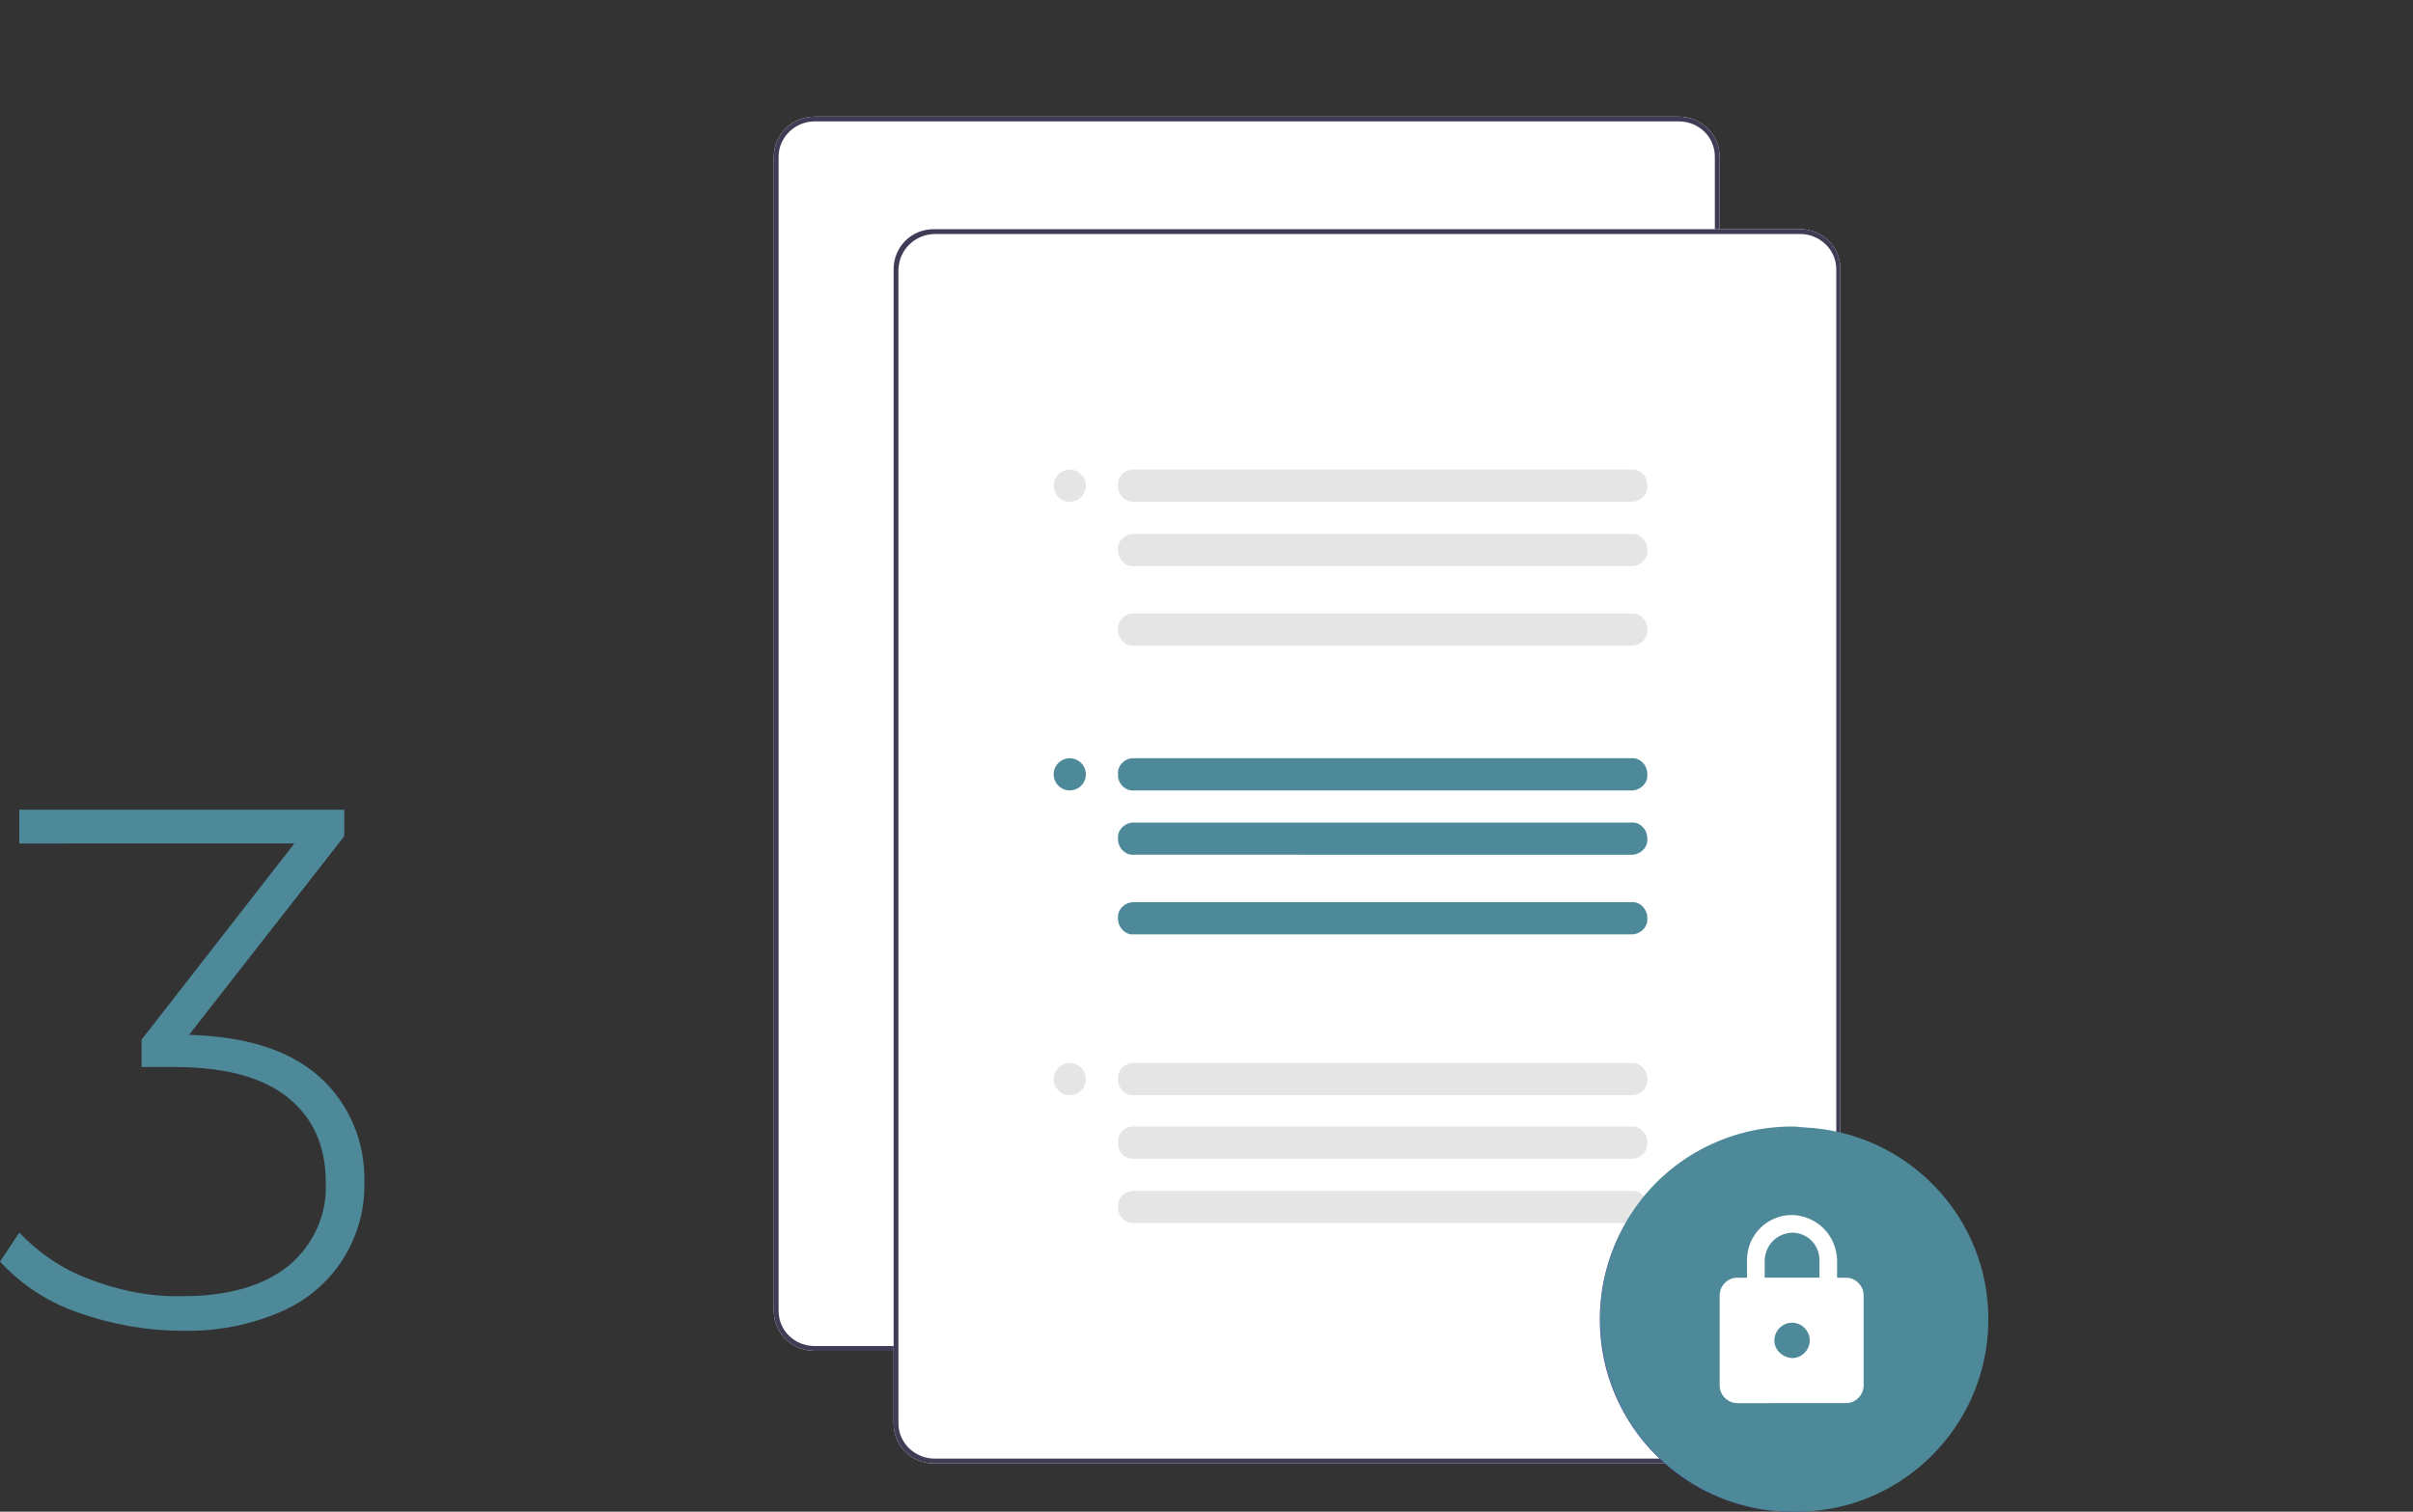
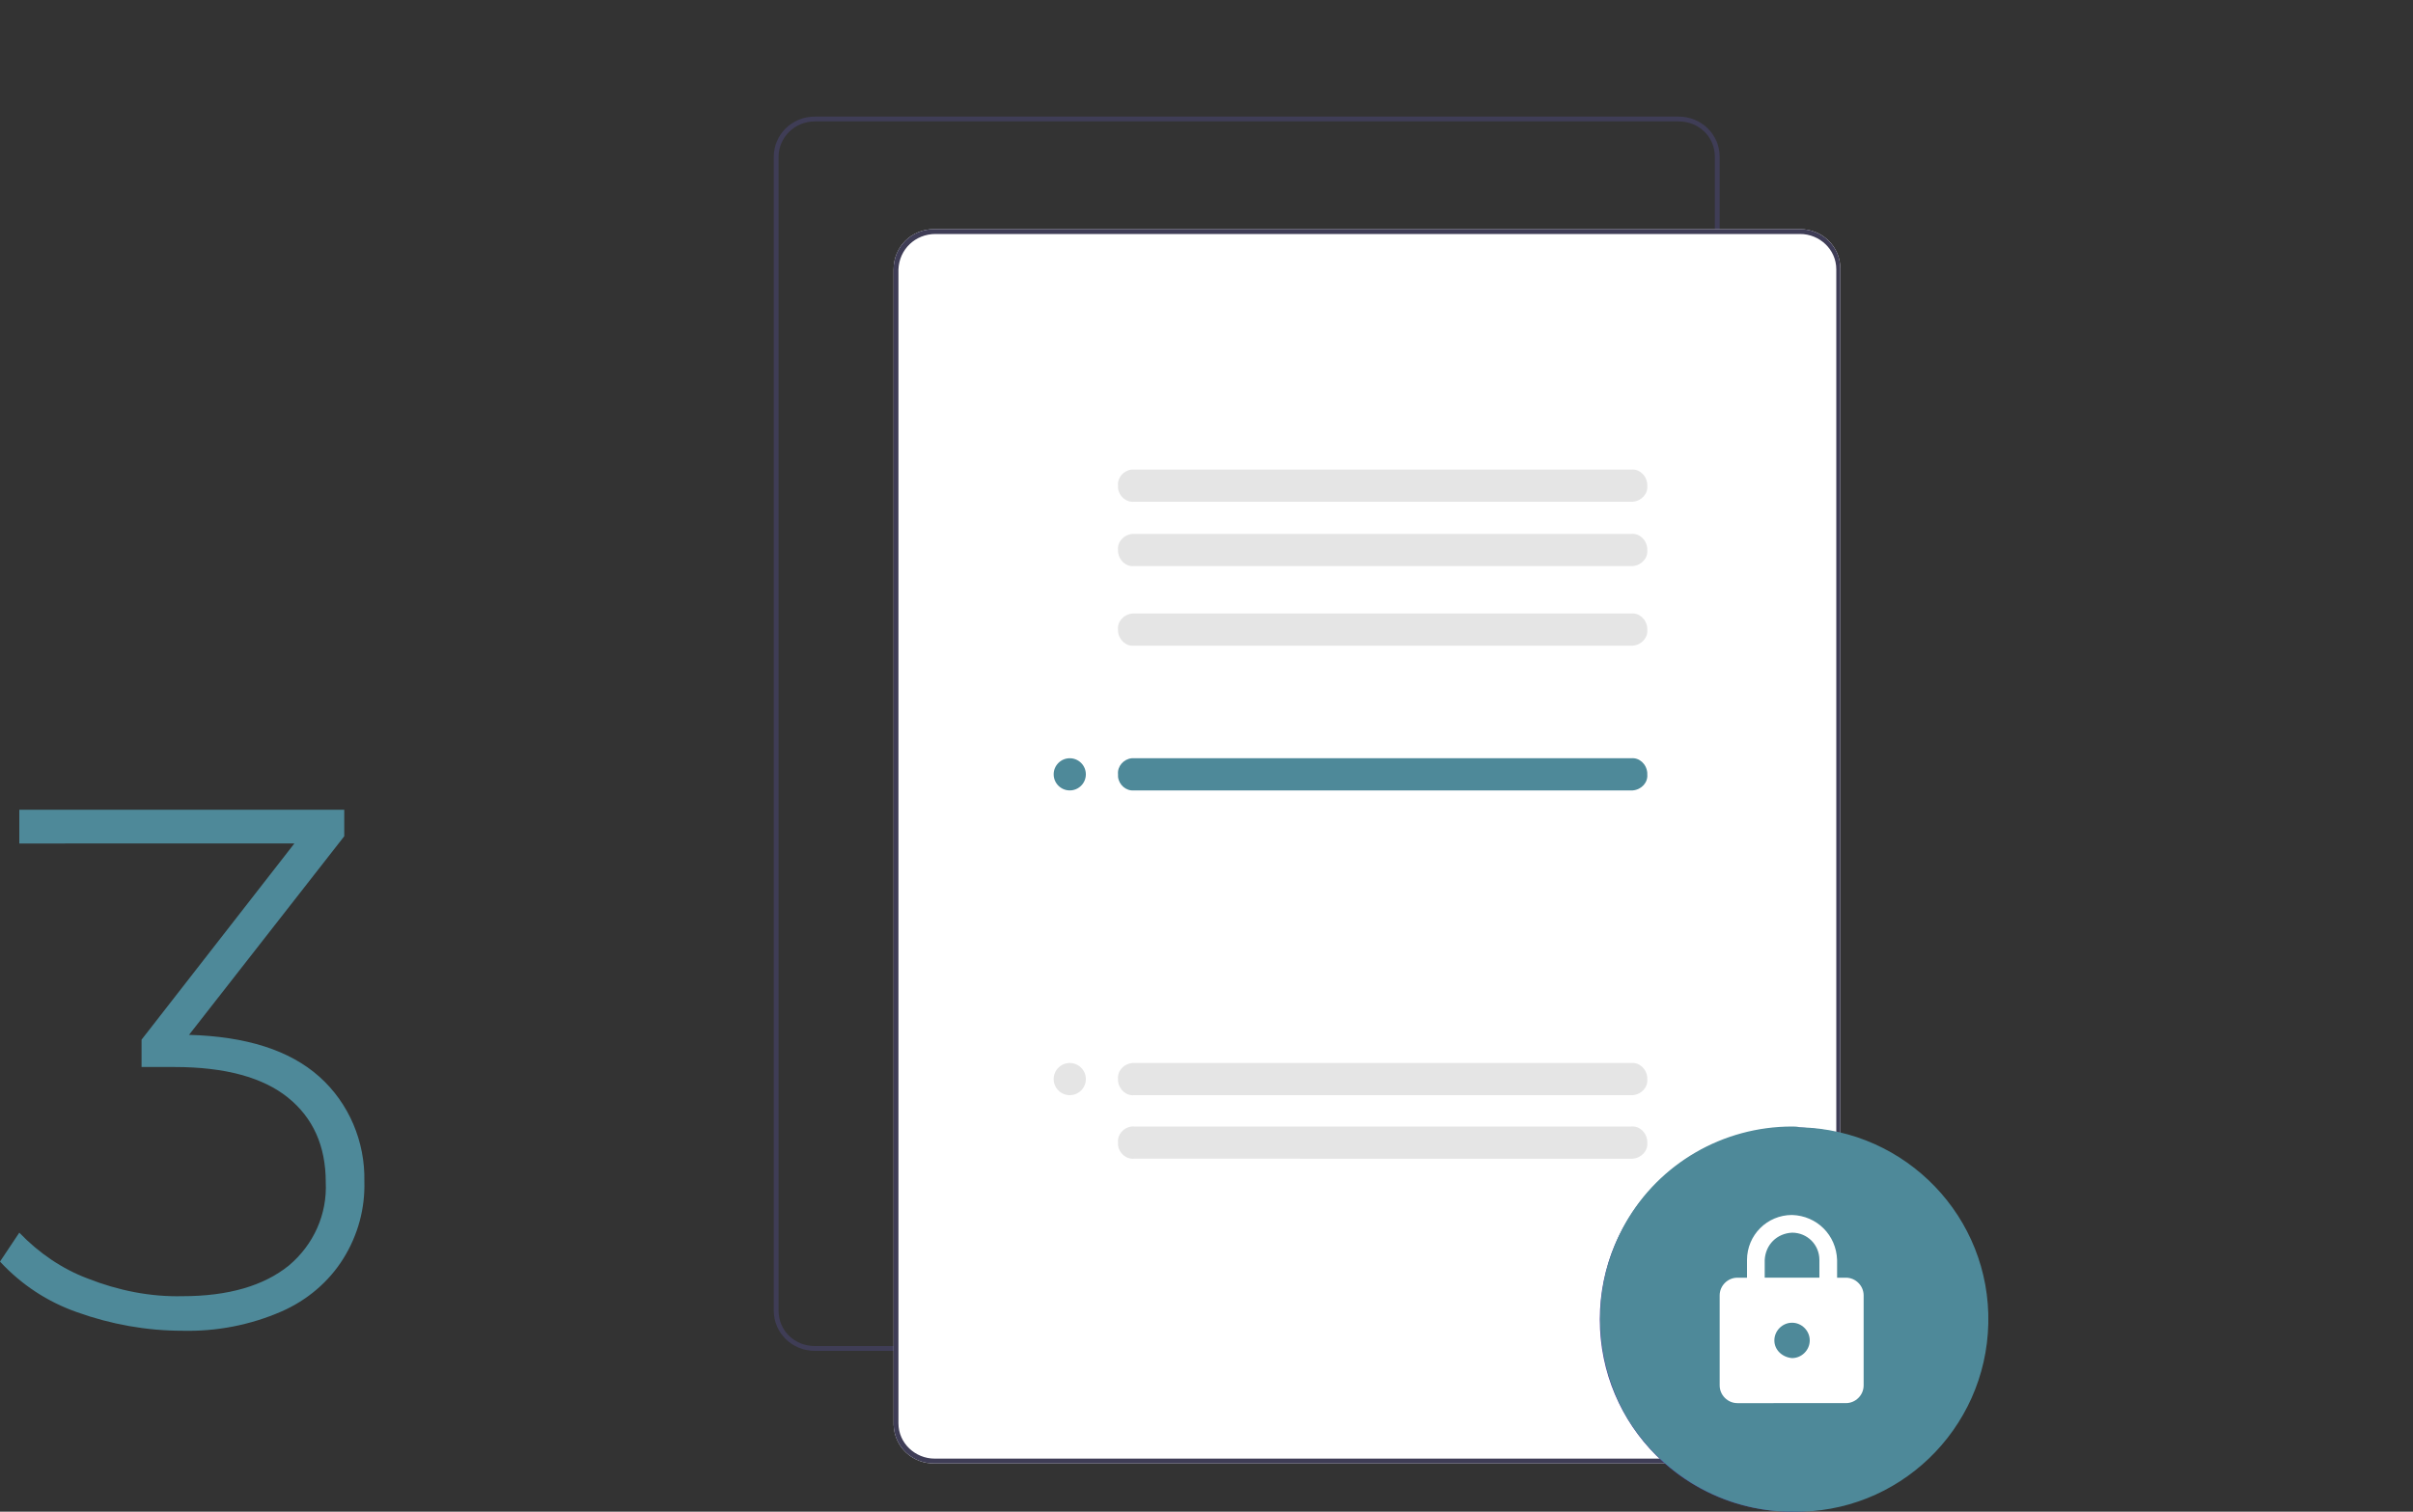
<svg xmlns="http://www.w3.org/2000/svg" version="1.1" id="Ebene_1" x="0px" y="0px" viewBox="0 0 300 188" style="enable-background:new 0 0 300 188;" xml:space="preserve">
  <rect x="0" y="0" width="300" height="188" fill="#333333" stroke="none" />
  <style type="text/css">
	.st0{fill:#FFFFFF;}
	.st1{fill:#3F3D56;}
	.st2{fill:#4E8999;}
	.st3{fill:#E5E5E5;}
	.st4{fill:#4A4199;}
</style>
  <g>
    <g>
-       <path class="st0" d="M208.8,168H101.3c-2.8,0-5.1-2.2-5.1-5V19.5c0-2.8,2.3-5,5.1-5h107.4c2.8,0,5.1,2.2,5.1,5V163    C213.8,165.8,211.6,168,208.8,168z" />
      <path class="st1" d="M208.8,168H101.3c-2.8,0-5.1-2.2-5.1-5V19.5c0-2.8,2.3-5,5.1-5h107.4c2.8,0,5.1,2.2,5.1,5V163    C213.8,165.8,211.6,168,208.8,168z M101.3,15.1c-2.5,0-4.5,2-4.5,4.4V163c0,2.5,2,4.4,4.5,4.4c0,0,0,0,0,0h107.4    c2.5,0,4.5-2,4.5-4.4V19.5c0-2.5-2-4.4-4.5-4.4H101.3z" />
    </g>
    <path class="st0" d="M223.6,182H116.3c-2.8,0.1-5.1-2-5.2-4.8c0-0.1,0-0.1,0-0.2V33.5c0-2.8,2.2-5,5-5c0.1,0,0.1,0,0.2,0h107.5   c2.7,0,5,2.1,5,4.9c0,0,0,0.1,0,0.1V177c0,2.8-2.2,5-5,5C223.7,182,223.6,182,223.6,182L223.6,182z" />
    <path class="st2" d="M141,94.3h61.8c1-0.1,1.9,0.7,2,1.8c0,0.1,0,0.2,0,0.2l0,0c0.1,1-0.7,1.9-1.8,2c-0.1,0-0.2,0-0.2,0H141   c-1,0.1-1.9-0.7-2-1.7c0-0.1,0-0.2,0-0.3l0,0c-0.1-1,0.7-1.9,1.7-2C140.8,94.3,140.9,94.3,141,94.3z" />
-     <path class="st2" d="M141,102.3h61.8c1-0.1,1.9,0.7,2,1.8c0,0.1,0,0.2,0,0.2l0,0c0.1,1-0.7,1.9-1.8,2c-0.1,0-0.2,0-0.2,0H141   c-1,0.1-1.9-0.7-2-1.8c0-0.1,0-0.2,0-0.2l0,0c-0.1-1,0.7-1.9,1.8-2C140.8,102.3,140.9,102.3,141,102.3z" />
-     <path class="st2" d="M141,112.2h61.8c1-0.1,1.9,0.7,2,1.8c0,0.1,0,0.2,0,0.2l0,0c0.1,1-0.7,1.9-1.8,2c-0.1,0-0.2,0-0.2,0H141   c-1,0.1-1.9-0.7-2-1.8c0-0.1,0-0.2,0-0.2l0,0c-0.1-1,0.7-1.9,1.8-2C140.8,112.2,140.9,112.2,141,112.2z" />
    <circle class="st2" cx="133" cy="96.3" r="2" />
    <path class="st3" d="M141,58.4h61.8c1-0.1,1.9,0.7,2,1.8c0,0.1,0,0.2,0,0.2l0,0c0.1,1-0.7,1.9-1.8,2c-0.1,0-0.2,0-0.2,0H141   c-1,0.1-1.9-0.7-2-1.7c0-0.1,0-0.2,0-0.3l0,0c-0.1-1,0.7-1.9,1.7-2C140.8,58.4,140.9,58.4,141,58.4z" />
    <path class="st3" d="M141,66.4h61.8c1-0.1,1.9,0.7,2,1.8c0,0.1,0,0.2,0,0.2l0,0c0.1,1-0.7,1.9-1.8,2c-0.1,0-0.2,0-0.2,0H141   c-1,0.1-1.9-0.7-2-1.8c0-0.1,0-0.2,0-0.2l0,0c-0.1-1,0.7-1.9,1.8-2C140.8,66.4,140.9,66.4,141,66.4z" />
    <path class="st3" d="M141,76.3h61.8c1-0.1,1.9,0.7,2,1.8c0,0.1,0,0.2,0,0.2l0,0c0.1,1-0.7,1.9-1.8,2c-0.1,0-0.2,0-0.2,0H141   c-1,0.1-1.9-0.7-2-1.8c0-0.1,0-0.2,0-0.2l0,0c-0.1-1,0.7-1.9,1.8-2C140.8,76.3,140.9,76.3,141,76.3z" />
-     <circle class="st3" cx="133" cy="60.4" r="2" />
    <path class="st3" d="M141,132.2h61.8c1-0.1,1.9,0.7,2,1.8c0,0.1,0,0.2,0,0.2l0,0c0.1,1-0.7,1.9-1.8,2c-0.1,0-0.2,0-0.2,0H141   c-1,0.1-1.9-0.7-2-1.8c0-0.1,0-0.2,0-0.2l0,0c-0.1-1,0.7-1.9,1.8-2C140.8,132.2,140.9,132.2,141,132.2z" />
    <path class="st3" d="M141,140.1h61.8c1-0.1,1.9,0.7,2,1.8c0,0.1,0,0.2,0,0.2l0,0c0.1,1-0.7,1.9-1.8,2c-0.1,0-0.2,0-0.2,0H141   c-1,0.1-1.9-0.7-2-1.7c0-0.1,0-0.2,0-0.3l0,0c-0.1-1,0.7-1.9,1.7-2C140.8,140.1,140.9,140.1,141,140.1z" />
-     <path class="st3" d="M141,148.1h61.8c1-0.1,1.9,0.7,2,1.8c0,0.1,0,0.2,0,0.2l0,0c0.1,1-0.7,1.9-1.8,2c-0.1,0-0.2,0-0.2,0H141   c-1,0.1-1.9-0.7-2-1.8c0-0.1,0-0.2,0-0.2l0,0c-0.1-1,0.7-1.9,1.8-2C140.8,148.1,140.9,148.1,141,148.1z" />
    <path class="st1" d="M223.6,182H116.3c-2.8,0.1-5.1-2-5.2-4.8c0-0.1,0-0.1,0-0.2V33.5c0-2.8,2.2-5,5-5c0.1,0,0.1,0,0.2,0h107.5   c2.7,0,5,2.1,5,4.9c0,0,0,0.1,0,0.1V177c0,2.8-2.2,5-5,5C223.7,182,223.6,182,223.6,182L223.6,182z M116.3,29.1   c-2.5,0-4.5,1.9-4.6,4.4V177c0,2.5,2.1,4.4,4.5,4.4c0,0,0,0,0,0h107.5c2.5,0,4.5-1.9,4.6-4.4V33.5c0-2.5-2.1-4.4-4.5-4.4   c0,0,0,0,0,0H116.3z" />
    <circle class="st3" cx="133" cy="134.2" r="2" />
    <circle class="st4" cx="222.8" cy="164.1" r="23.9" />
    <path class="st2" d="M222.8,140.1c-8.6,0-16.5,4.6-20.7,12c-4.2,7.4-4.2,16.4,0,23.9c4.3,7.4,12.2,12,20.7,12l0,0   c13.2,0.3,24.1-10.2,24.4-23.4c0.3-13.2-10.2-24.1-23.4-24.4C223.4,140.1,223.1,140.1,222.8,140.1L222.8,140.1z" />
    <path class="st0" d="M222.8,153.3c-1.9,0.1-3.3,1.5-3.4,3.4v2.2h6.8v-2.2C226.2,154.8,224.7,153.3,222.8,153.3   C222.8,153.3,222.8,153.3,222.8,153.3z M229.5,158.9c1.2,0,2.2,1,2.2,2.2v11.2c0,1.2-1,2.2-2.2,2.2H216c-1.2,0-2.2-1-2.2-2.2v-11.2   c0-1.2,1-2.2,2.2-2.2h1.2v-2.2c0-3.1,2.5-5.6,5.6-5.6c0,0,0,0,0,0c3.1,0.1,5.5,2.5,5.6,5.6v2.2H229.5z M222.8,168.9   c1.2,0,2.2-1,2.2-2.2s-1-2.2-2.2-2.2c-1.2,0-2.2,1-2.2,2.2c0,0,0,0,0,0C220.6,167.9,221.6,168.8,222.8,168.9L222.8,168.9z" />
    <path class="st2" d="M39.7,133.9c3.7,3.3,5.7,8.1,5.6,13c0.1,3.4-0.8,6.7-2.6,9.6c-1.8,2.9-4.5,5.2-7.7,6.6   c-3.9,1.7-8.1,2.5-12.3,2.4c-4.5,0-8.9-0.8-13.1-2.3c-3.7-1.3-6.9-3.4-9.6-6.3l2.4-3.6c2.4,2.5,5.3,4.5,8.5,5.7   c3.8,1.5,7.8,2.3,11.8,2.2c5.7,0,10.1-1.3,13.2-3.8c3.1-2.6,4.8-6.4,4.6-10.4c0-4.5-1.6-8-4.7-10.5s-7.8-3.8-14.1-3.8h-4.1v-3.4   l19-24.4H2.4v-4.2h40.4v3.3l-19.3,24.7C30.6,128.9,36,130.6,39.7,133.9z" />
  </g>
</svg>